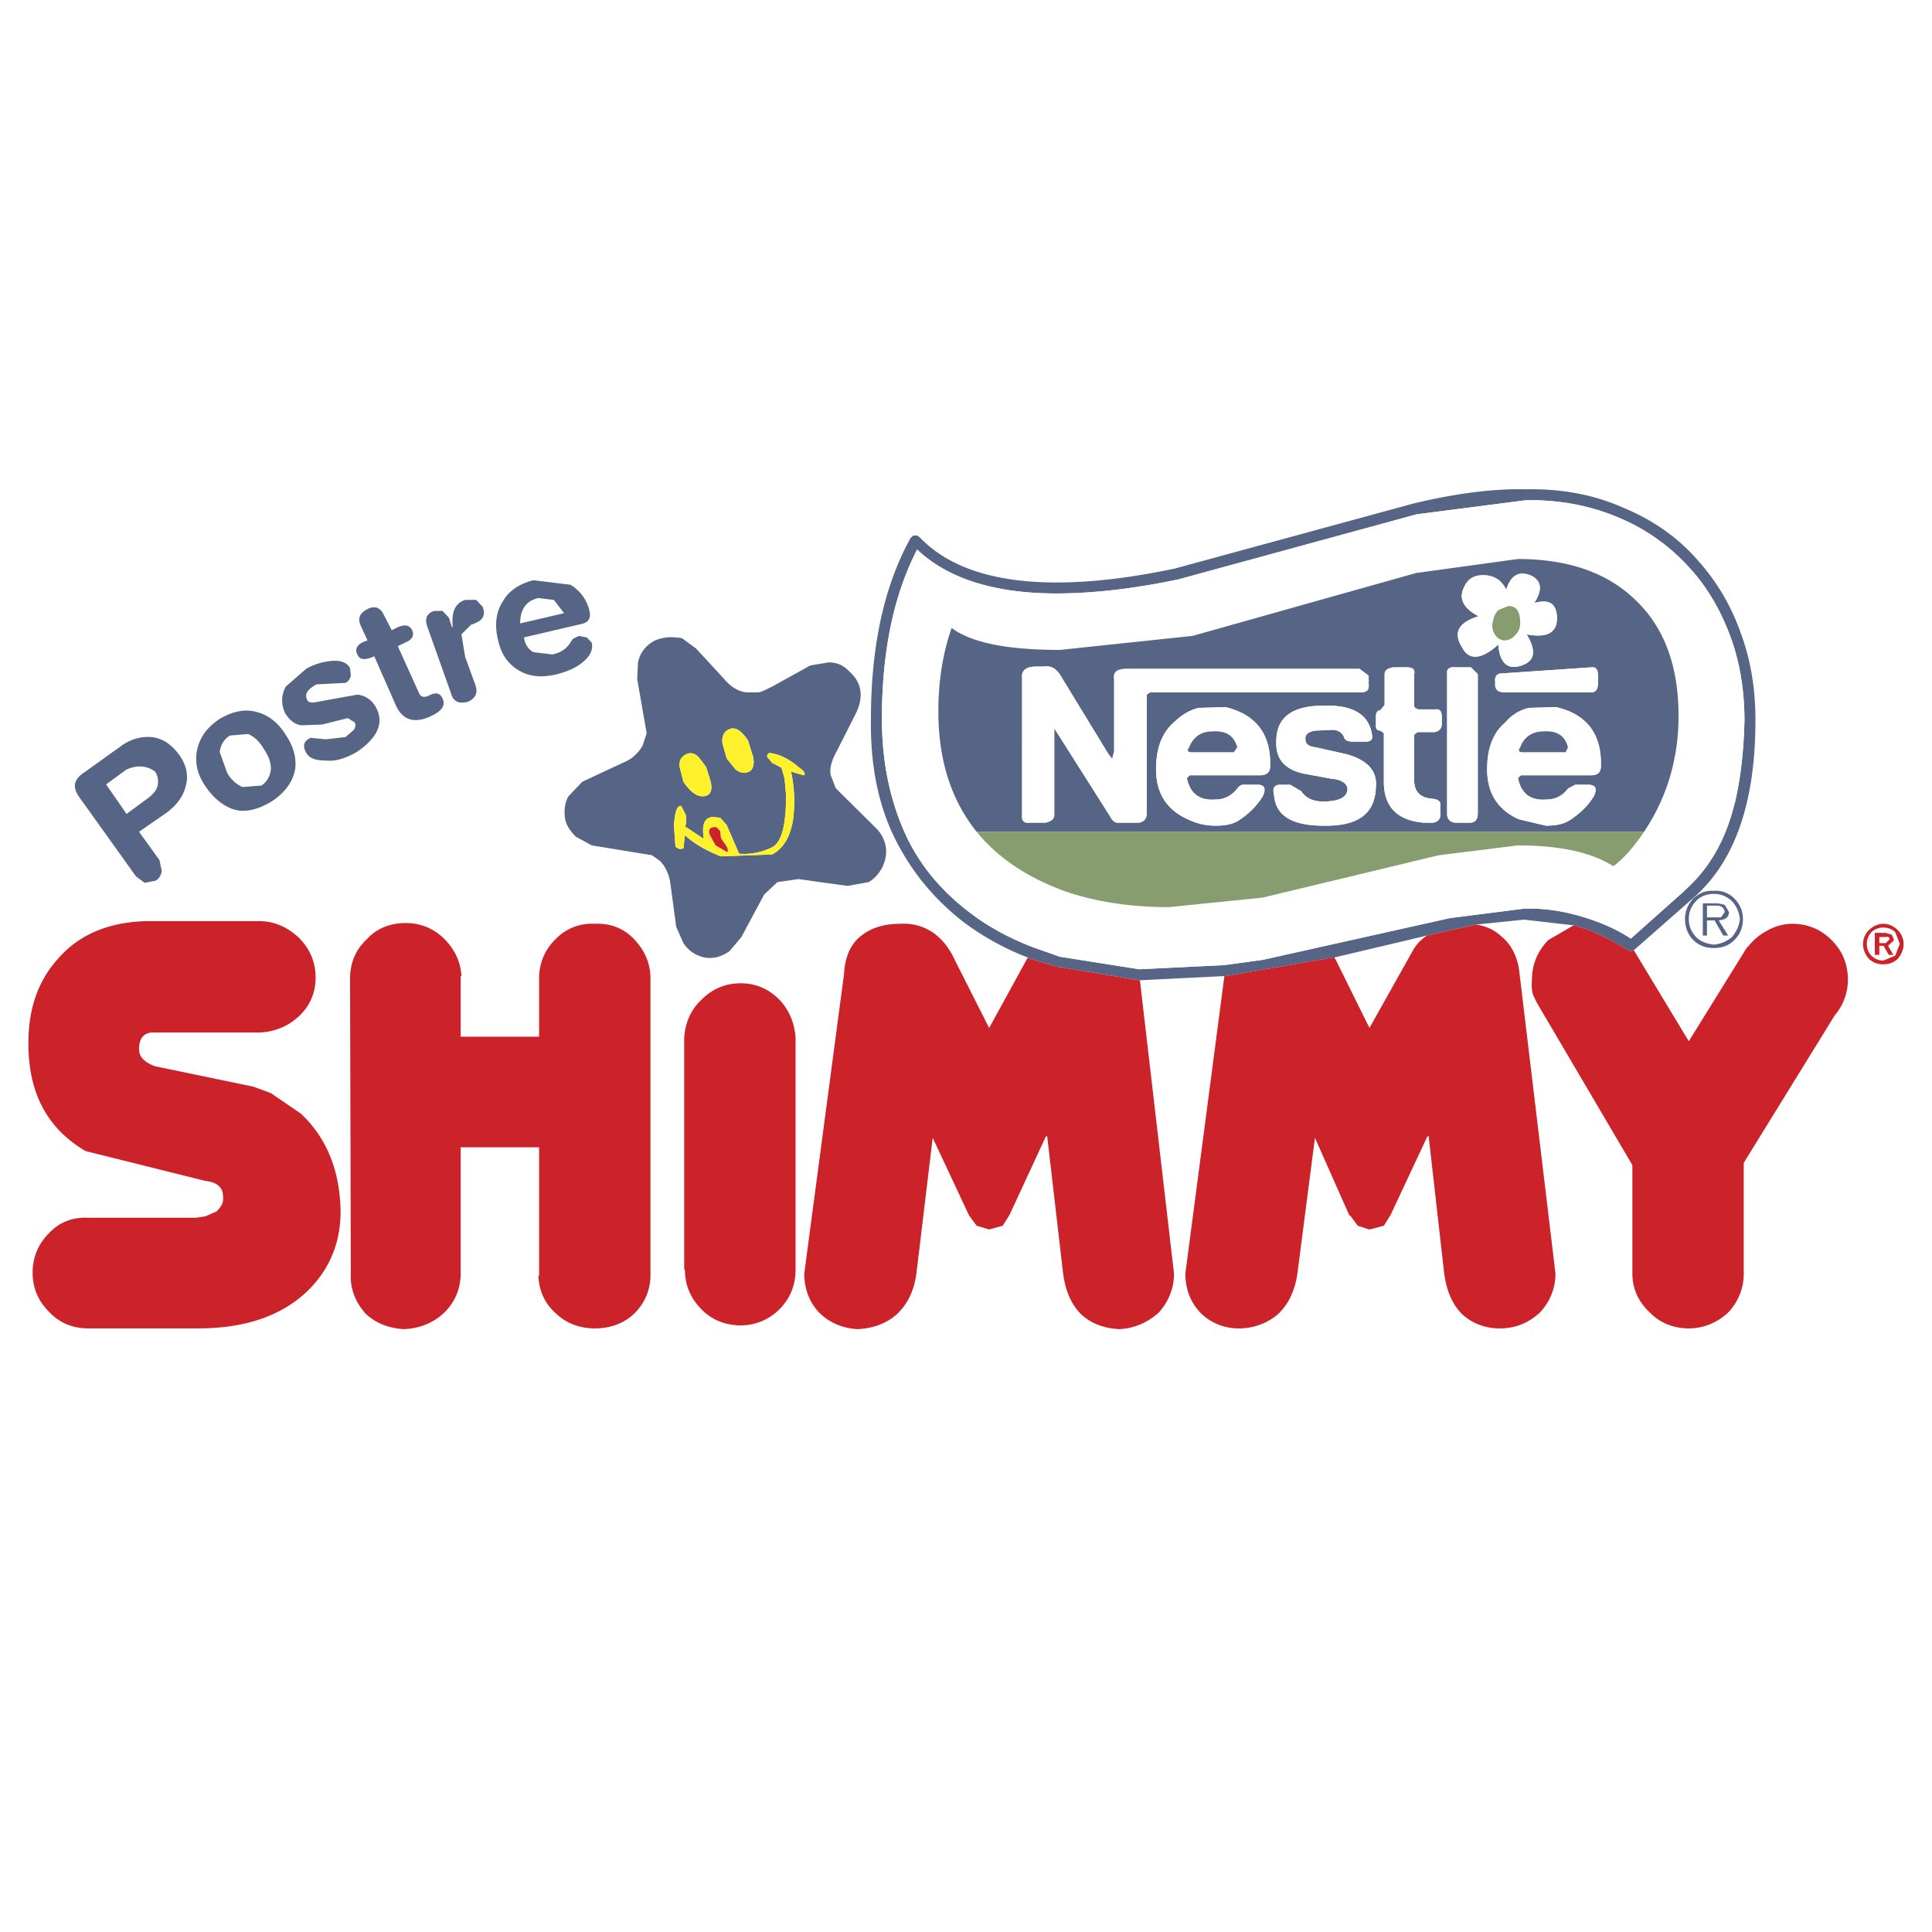
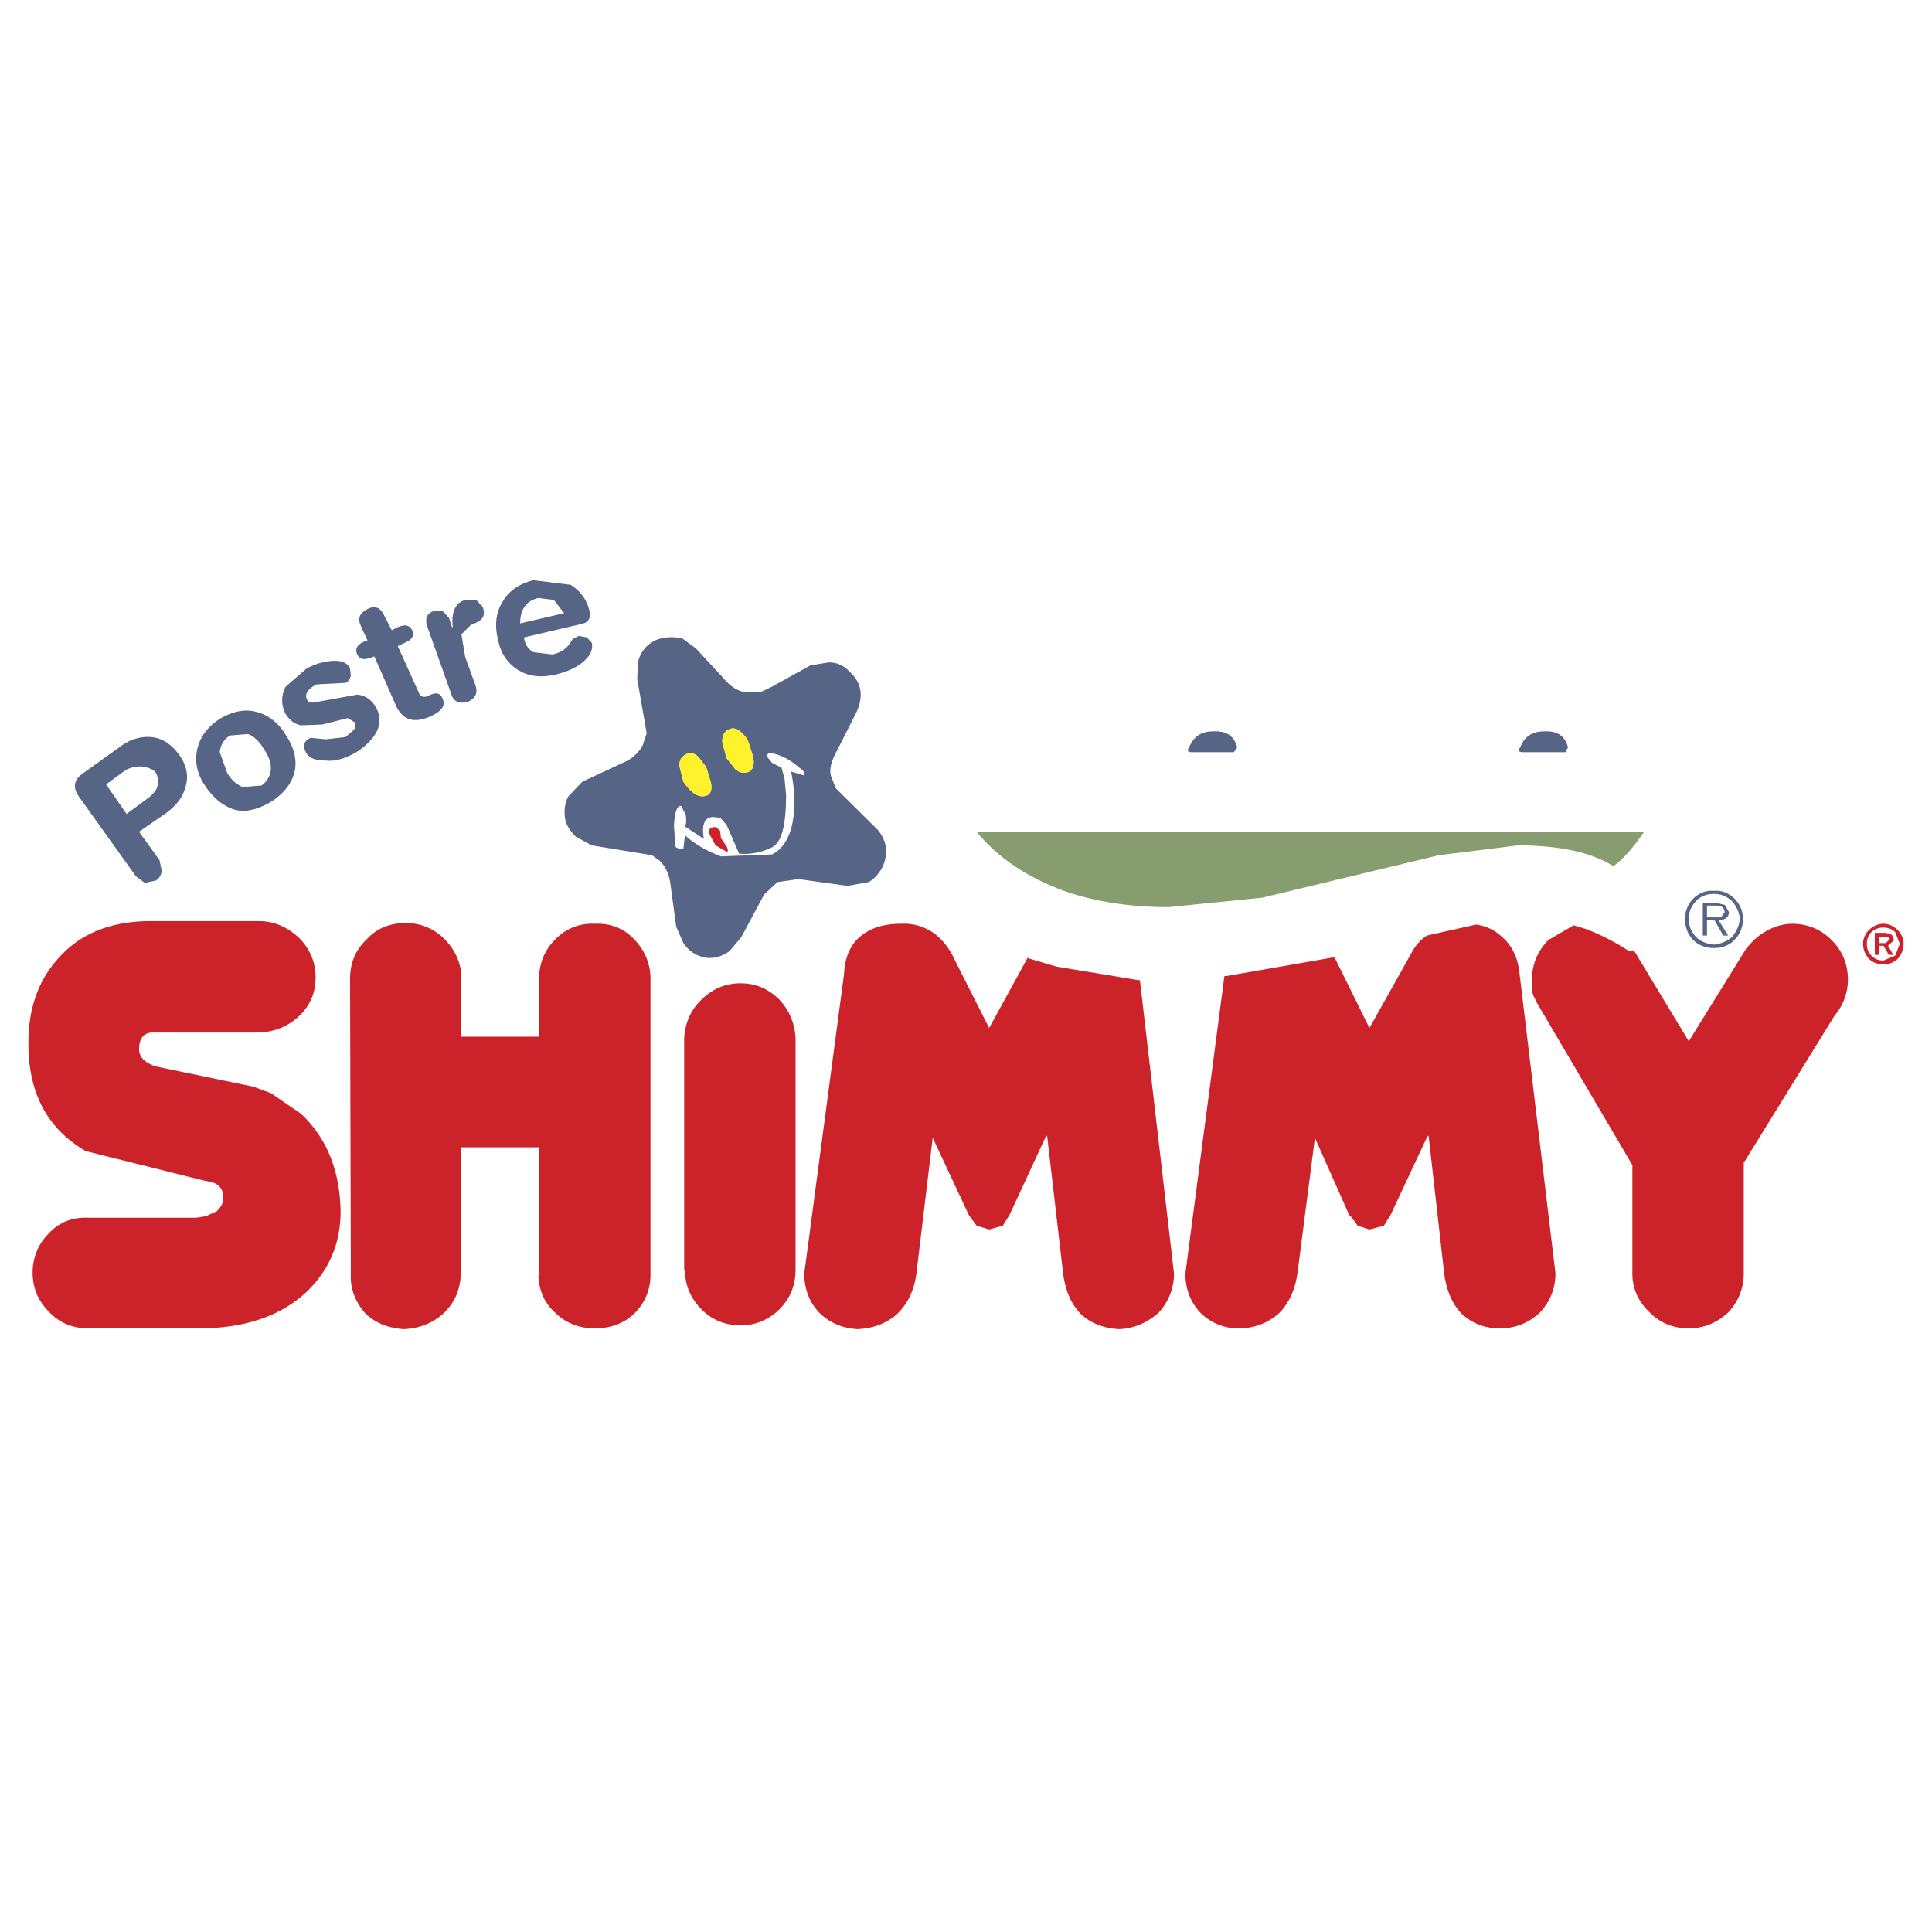
<svg xmlns="http://www.w3.org/2000/svg" width="2500" height="2500" viewBox="0 0 192.756 192.756">
  <g fill-rule="evenodd" clip-rule="evenodd">
    <path fill="#fff" d="M0 0h192.756v192.756H0V0z" />
-     <path d="M141.355 51.312l10.848-1.398c3.363-.076 6.5.529 9.41 1.776a19.752 19.752 0 0 1 6.803 4.8c1.814 1.928 3.213 4.271 4.232 7.03.945 2.569 1.398 5.404 1.398 8.352-.074 3.062-.377 5.745-.943 8.164-.869 3.666-2.496 6.501-4.764 8.58l-.453.416-5.178 4.611c-1.322-.87-2.684-1.475-4.156-1.966-2.041-.68-4.234-1.096-6.502-1.021l-7.406.945-18.633 4.157-3.855.529-8.504.416-7.9-1.248-2.682-.945c-2.268-.869-4.309-1.965-6.085-3.288-2.834-2.116-5.026-4.611-6.501-7.672-1.625-3.439-2.494-7.37-2.494-11.83 0-6.728 1.171-12.359 3.515-16.894 3.062 2.91 7.748 4.384 13.908 4.384 3.553 0 7.598-.454 12.133-1.398l23.809-6.5zm10.848-2.494c-3.1-.076-6.805.377-11.111 1.398l-23.85 6.5c-4.459.945-8.391 1.398-11.83 1.398-6.16 0-10.771-1.474-13.681-4.535l-.227-.151h-.378l-.265.227c-2.646 4.762-3.968 10.809-3.968 18.066-.076 4.648.756 8.806 2.57 12.283 1.663 3.212 3.931 5.896 6.803 8.088a26.57 26.57 0 0 0 6.274 3.439l.037.076 2.834.832 8.24 1.36h.076l8.428-.416h.189l10.619-1.852h.152l9.258-2.192 4.914-1.096 4.762-.491 4.951.567 1.248.378a22.535 22.535 0 0 1 4.156 2.117l.379.075.227-.075.076-.076 5.971-5.253c4.045-3.59 6.084-9.449 6.084-17.612 0-3.099-.453-6.009-1.473-8.73-1.021-2.91-2.533-5.329-4.459-7.446-1.967-2.192-4.385-3.854-7.219-5.026-2.947-1.324-6.234-1.929-9.787-1.853z" fill="#566486" />
    <path d="M106.131 88.879c-3.666-1.36-6.576-3.288-8.693-5.896-2.569-3.212-3.816-7.181-3.816-12.019 0-3.062.454-5.82 1.323-8.315 1.965 1.474 5.556 2.192 10.808 2.192l13.229-1.398 22.299-6.273 10.168-1.398c5.064 0 8.994 1.398 11.791 4.157 2.834 2.721 4.232 6.576 4.232 11.49 0 4.308-1.172 8.164-3.439 11.565-1.02 1.512-2.039 2.683-3.061 3.439-2.191-1.399-5.404-2.079-9.523-2.079l-7.9.982-17.611 4.233-9.336.944c-3.819.001-7.334-.527-10.471-1.624zm46.072-38.965l-10.848 1.398-23.811 6.501c-4.535.944-8.58 1.398-12.133 1.398-6.16 0-10.846-1.474-13.908-4.384-2.343 4.535-3.515 10.167-3.515 16.894 0 4.459.869 8.39 2.494 11.83 1.475 3.061 3.667 5.556 6.501 7.672 1.777 1.323 3.818 2.419 6.085 3.288l2.682.945 7.9 1.248 8.504-.416 3.855-.529 18.633-4.157 7.406-.945c2.268-.075 4.461.34 6.502 1.021 1.473.491 2.834 1.096 4.156 1.966l5.178-4.611c2.42-2.91 4.119-5.972 5.217-8.995.566-2.419.869-5.102.943-8.164 0-2.948-.453-5.783-1.398-8.352-1.02-2.76-2.418-5.103-4.232-7.03a19.743 19.743 0 0 0-6.803-4.8c-2.908-1.249-6.045-1.854-9.408-1.778z" fill="#fff" />
    <path d="M97.438 82.984c2.117 2.608 5.027 4.535 8.693 5.896 3.137 1.097 6.652 1.625 10.469 1.625l9.336-.944 17.611-4.233 7.9-.982c4.119 0 7.332.68 9.523 2.079 1.021-.756 2.041-1.928 3.061-3.439H97.438v-.002z" fill="#879d70" />
-     <path d="M138.143 67.261c0-.378.303-.604.869-.681h1.398c.529 0 .795.227.682.681v3.137c0 .227.188.302.414.377h1.701c.416-.075.643.189.643.718v.87c-.076.378-.303.604-.717.68h-1.701l-.34.264v4.536c0 1.171.641 1.776 1.889 1.852.566.076.793.34.719.643v1.096c-.076.454-.492.718-1.096.643h-.568c-2.721-.227-4.043-1.663-3.969-4.309v-4.611l-.34-.264c-.301 0-.453-.151-.453-.454v-.945c0-.378.152-.642.453-.642l.416-.529v-3.062zm14.4 3.364l2.721-.076c3.061.718 4.535 2.684 4.461 5.858 0 .643-.303.944-1.021.944h-6.955l-.301.265c.301 1.55 1.246 2.268 2.797 2.155.943 0 1.662-.378 2.191-1.096l.719-.378h1.473c.568.075.719.378.416 1.096-.566.945-1.359 1.738-2.457 2.457-.604.378-1.398.529-2.342.529l-2.723-.643c-2.268-1.021-3.287-2.873-3.137-5.48.076-1.776.643-3.212 1.814-4.195a4.34 4.34 0 0 1 2.344-1.436zm-2.42-1.55c-.717 0-1.02-.302-.943-1.02-.076-.567.15-.869.68-.869l8.92-.605c.566-.075.717.378.643 1.323.074.869-.227 1.247-.795 1.171h-8.505zm-5.744-1.889c-.076-.454.266-.681.869-.605h1.512l.68.681v13.87c0 .605-.227.945-.793.945h-1.398c-.529 0-.869-.34-.869-.869V67.186h-.001zm8.314-9.789c1.096.491 1.248 1.436.379 2.759 1.512-.416 2.268.076 2.268 1.55 0 1.436-1.021 1.965-3.023 1.587.982 1.625.83 2.646-.492 3.099-1.398.491-2.191-.227-2.344-2.079-1.625 1.474-2.91 1.625-3.59.303-.945-1.474-.416-2.495 1.625-3.137-1.549-.794-2.041-1.814-1.398-2.986.379-.832 1.096-1.172 2.117-1.096.945.076 1.625.567 2.041 1.436.453-1.436 1.245-1.89 2.417-1.436zm-25.586 21.921c-.152-.643 0-.945.453-1.021h1.172l1.096.643c.492.756 1.361 1.096 2.531 1.02 1.4-.076 2.08-.491 2.08-1.285-.076-.529-.605-.907-1.625-.983l-2.646-.491c-1.965-.378-2.91-1.474-2.834-3.212 0-2.419 1.549-3.59 4.762-3.59 2.986-.076 4.535.945 4.801 2.986.074.378-.152.604-.568.604h-1.322c-.566 0-.869-.151-.945-.529-.227-.416-.604-.643-1.172-.643l-1.625.076c-.717.075-1.096.415-1.02.869 0 .453.303.718 1.02.793l3.023.68c2.117.567 3.139 1.663 2.986 3.288-.076 2.684-1.814 3.931-5.254 3.855-3.137.001-4.762-1.019-4.913-3.06zm-7.521-8.693l2.684-.076c3.023.718 4.535 2.684 4.459 5.858 0 .643-.34.944-1.02.944h-6.992l-.303.265c.303 1.55 1.248 2.268 2.834 2.155.908 0 1.625-.378 2.193-1.096.227-.303.453-.416.68-.378h1.512c.529.075.68.378.379 1.096-.568.945-1.324 1.738-2.42 2.457-.566.378-1.322.529-2.344.529-1.02 0-1.889-.228-2.758-.643-2.268-1.021-3.289-2.873-3.137-5.48.074-1.776.643-3.212 1.775-4.195.757-.718 1.513-1.209 2.458-1.436zm-4.838-1.55l-.34.227v11.829c0 .529-.227.832-.756.945h-1.965c-.416.075-.719-.189-.945-.643l-5.557-8.768v8.617c0 .454-.34.68-.869.793h-1.625c-.566.075-.793-.227-.717-.793V67.601c-.076-.718.414-1.096 1.359-1.096h.756c.719-.113 1.172.151 1.588.681l4.912 8.05.379.491.189-.793v-7.181c-.113-.718.303-1.021 1.246-1.021h23.244l.906.681v.869c.076.567-.227.793-.754.793h-21.051zm4.232-5.631l-13.229 1.398c-5.252 0-8.843-.718-10.808-2.192-.869 2.495-1.323 5.253-1.323 8.315 0 4.837 1.247 8.806 3.816 12.019h66.594c2.268-3.401 3.439-7.257 3.439-11.565 0-4.914-1.398-8.769-4.232-11.49-2.797-2.759-6.727-4.157-11.791-4.157l-10.168 1.398-22.298 6.274z" fill="#566486" />
    <path d="M114.408 69.302l.34-.227h21.053c.527 0 .83-.227.754-.793v-.869l-.906-.681h-23.244c-.943 0-1.359.303-1.246 1.021v7.181l-.189.793-.379-.491-4.912-8.05c-.416-.529-.869-.794-1.588-.681h-.756c-.945 0-1.436.378-1.359 1.096v13.682c-.076.567.15.869.717.793h1.625c.529-.113.869-.34.869-.793v-8.617l5.557 8.768c.227.454.529.718.945.643h1.965c.529-.113.756-.416.756-.945v-11.83h-.002z" fill="#fff" />
    <path d="M120.984 72.968c1.361-.075 2.115.416 2.457 1.587l-.342.491h-4.232c-.377 0-.453-.189-.227-.491.417-1.02 1.172-1.587 2.344-1.587zm1.286-2.419l-2.684.076c-.945.227-1.701.718-2.457 1.436-1.133.983-1.701 2.419-1.775 4.195-.152 2.608.869 4.46 3.137 5.48.869.415 1.738.643 2.758.643 1.021 0 1.777-.151 2.344-.529 1.096-.719 1.852-1.512 2.42-2.457.301-.718.15-1.021-.379-1.096h-1.512c-.227-.038-.453.075-.68.378-.568.718-1.285 1.096-2.193 1.096-1.586.113-2.531-.605-2.834-2.155l.303-.265h6.992c.68 0 1.02-.302 1.02-.944.075-3.174-1.437-5.14-4.46-5.858z" fill="#fff" />
    <path d="M123.441 74.556c-.342-1.171-1.096-1.663-2.457-1.587-1.172 0-1.928.567-2.344 1.587-.227.302-.15.491.227.491h4.232l.342-.491z" fill="#566486" />
    <path d="M127.561 78.297c-.453.075-.605.378-.453 1.021.15 2.041 1.775 3.062 4.912 3.062 3.439.075 5.178-1.172 5.254-3.855.152-1.625-.869-2.721-2.986-3.288l-3.023-.68c-.717-.076-1.02-.34-1.02-.793-.076-.454.303-.794 1.02-.869l1.625-.076c.568 0 .945.227 1.172.643.076.378.379.529.945.529h1.322c.416 0 .643-.227.568-.604-.266-2.041-1.814-3.062-4.801-2.986-3.213 0-4.762 1.171-4.762 3.59-.076 1.738.869 2.834 2.834 3.212l2.646.491c1.02.076 1.549.454 1.625.983 0 .793-.68 1.209-2.08 1.285-1.17.076-2.039-.264-2.531-1.02l-1.096-.643h-1.171v-.002zM149.557 60.836l.945-.378c.793 0 1.172.567 1.172 1.663 0 .529-.152.907-.568 1.323-.301.302-.68.454-1.096.454-.377-.076-.604-.227-.83-.529-.266-.416-.342-.794-.266-1.248.113-.567.266-1.02.643-1.285zm3.515-.68c.869-1.323.717-2.268-.379-2.759-1.172-.454-1.965 0-2.418 1.436-.416-.869-1.096-1.36-2.041-1.436-1.021-.076-1.738.265-2.117 1.096-.643 1.171-.15 2.192 1.398 2.986-2.041.642-2.57 1.663-1.625 3.137.68 1.323 1.965 1.171 3.59-.303.152 1.853.945 2.57 2.344 2.079 1.322-.454 1.475-1.474.492-3.099 2.002.378 3.023-.151 3.023-1.587.001-1.475-.755-1.966-2.267-1.55z" fill="#fff" />
-     <path d="M150.502 60.458l-.945.378c-.377.264-.529.718-.643 1.285-.076.454 0 .832.266 1.248.227.302.453.453.83.529.416 0 .795-.151 1.096-.454.416-.416.568-.793.568-1.323 0-1.096-.379-1.663-1.172-1.663z" fill="#879d70" />
    <path d="M145.248 66.581c-.604-.075-.945.151-.869.605v14.021c0 .529.34.869.869.869h1.398c.566 0 .793-.34.793-.945v-13.87l-.68-.681h-1.511v.001zM149.18 68.055c-.076.718.227 1.02.943 1.02h8.504c.568.076.869-.302.795-1.171.074-.945-.076-1.398-.643-1.323l-8.92.605c-.529 0-.755.302-.679.869zM156.209 75.047H151.9c-.379 0-.453-.189-.227-.491.377-1.021 1.172-1.587 2.344-1.587 1.322-.075 2.115.416 2.418 1.587l-.226.491zm-.945-4.498l-2.721.076a4.34 4.34 0 0 0-2.344 1.436c-1.172.983-1.738 2.419-1.814 4.195-.15 2.608.869 4.46 3.137 5.48l2.723.643c.943 0 1.738-.151 2.342-.529 1.098-.719 1.891-1.512 2.457-2.457.303-.718.152-1.021-.416-1.096h-1.473l-.719.378c-.529.718-1.248 1.096-2.191 1.096-1.551.113-2.496-.605-2.797-2.155l.301-.265h6.955c.719 0 1.021-.302 1.021-.944.074-3.174-1.401-5.14-4.461-5.858z" fill="#fff" />
    <path d="M151.9 75.047h4.309l.227-.491c-.303-1.171-1.096-1.663-2.418-1.587-1.172 0-1.967.567-2.344 1.587-.227.302-.153.491.226.491z" fill="#566486" />
    <path d="M139.012 66.581c-.566.076-.869.303-.869.681v3.062l-.416.529c-.301 0-.453.264-.453.642v.945c0 .303.152.454.453.454l.34.264v4.611c-.074 2.646 1.248 4.082 3.969 4.309h.568c.604.075 1.02-.189 1.096-.643v-1.096c.074-.303-.152-.567-.719-.643-1.248-.076-1.889-.681-1.889-1.852v-4.536l.34-.264h1.701c.414-.076.641-.302.717-.68v-.87c0-.529-.227-.793-.643-.718h-1.701c-.227-.075-.414-.151-.414-.377v-3.137c.113-.454-.152-.681-.682-.681h-1.398z" fill="#fff" />
    <path d="M182.74 93.793c-1.096-1.096-2.418-1.625-3.93-1.625-.832 0-1.701.227-2.496.68-.793.416-1.396.945-1.965 1.663v-.076l-5.857 9.45-5.48-9.071-.227.075-.379-.075a22.566 22.566 0 0 0-4.156-2.117l-1.248-.378-2.531 1.474c-1.059 1.096-1.625 2.418-1.625 3.93-.076.756 0 1.398.227 1.777l.227.49 9.562 16.252v10.811c0 1.473.566 2.797 1.738 3.893.982 1.02 2.342 1.588 3.893 1.588 1.473 0 2.834-.568 3.93-1.588 1.021-1.096 1.551-2.42 1.551-3.893v-11.037l9.07-14.701a5.48 5.48 0 0 0 1.322-3.592c-.001-1.512-.53-2.834-1.626-3.93zM149.783 93.415c-.68-.643-1.549-1.021-2.494-1.172l-4.914 1.096a4.367 4.367 0 0 0-1.359 1.398l-4.385 7.823-3.363-6.802-.15-.227h-.152l-10.619 1.852h-.189l-3.893 29.67c0 1.473.453 2.797 1.473 3.893a5.34 5.34 0 0 0 3.855 1.588 5.99 5.99 0 0 0 3.893-1.4c1.096-1.02 1.738-2.455 1.967-4.156l1.738-13.455 3.439 7.748h.074l.756 1.02 1.172.379 1.436-.379.682-1.096 3.627-7.748.152-.15 1.549 13.682c.227 1.775.795 3.137 1.814 4.156 1.02.908 2.268 1.4 3.742 1.4 1.586 0 2.91-.568 4.006-1.588 1.02-1.096 1.549-2.42 1.549-3.893l-3.59-29.973c-.152-1.55-.794-2.834-1.816-3.666zM113.729 97.799h-.076l-8.24-1.36-2.834-.832-.037-.076-3.855 7.029-3.439-6.802c-.529-1.172-1.247-2.041-2.116-2.684-1.021-.68-2.117-.982-3.289-.907-1.625 0-2.872.378-3.893 1.172-1.096.832-1.663 2.192-1.738 3.817l-3.969 29.896c0 1.473.454 2.797 1.474 3.893 1.021 1.02 2.343 1.588 3.855 1.662 1.55-.074 2.873-.566 3.893-1.475 1.096-1.02 1.739-2.381 1.966-4.08l1.625-13.531 3.628 7.748.755 1.02 1.248.379 1.361-.379.68-1.096 3.59-7.748.152-.15 1.586 13.682c.227 1.775.795 3.137 1.814 4.156.982.908 2.268 1.4 3.818 1.475 1.473-.074 2.797-.643 3.93-1.662.982-1.096 1.512-2.42 1.512-3.893l-3.401-29.254z" fill="#cc2229" />
    <path d="M169.211 89.9c.453-.491 1.096-.718 1.775-.718.719 0 1.248.227 1.814.718.453.529.717 1.096.793 1.776-.076.718-.34 1.247-.793 1.814-.566.453-1.096.68-1.814.756-.68-.076-1.322-.303-1.775-.756-.492-.567-.719-1.096-.719-1.814 0-.68.227-1.247.719-1.776zm3.816-.264c-.529-.529-1.248-.832-2.041-.756-.756-.075-1.475.227-2.041.756-.529.567-.832 1.247-.832 2.041 0 .869.303 1.587.832 2.117.566.567 1.285.793 2.041.793.793 0 1.512-.227 2.041-.793.566-.529.869-1.248.869-2.117 0-.795-.302-1.474-.869-2.041z" fill="#566486" />
    <path d="M170.307 90.354h.943c.529 0 .756.227.832.643l-.377.529h-1.398v-1.172zm1.775-.076l-.68-.151h-1.512v3.212h.416v-1.512h.756l.869 1.512h.49l-.943-1.512c.68-.076 1.02-.303 1.02-.832l-.416-.717z" fill="#566486" />
    <path d="M187.918 92.545c.453 0 .832.151 1.172.454l.453 1.172-.453 1.172-1.172.491c-.49 0-.869-.151-1.209-.491-.303-.303-.453-.68-.453-1.172 0-.454.15-.832.453-1.172a1.72 1.72 0 0 1 1.209-.454zm1.398.227c-.416-.378-.869-.605-1.398-.605-.566 0-1.02.227-1.436.605-.379.378-.605.87-.605 1.398 0 .567.227 1.096.605 1.512.416.378.869.528 1.436.528.529 0 .982-.15 1.398-.528.379-.416.605-.945.605-1.512.001-.528-.226-1.02-.605-1.398z" fill="#cc2229" />
    <path d="M188.145 94.095h-.643v-.604h.566c.303-.076.455 0 .455.227l-.378.377zm.832-.302l-.227-.529-.605-.189h-1.096v2.192h.453v-.907h.416l.529.907h.453l-.529-.907.606-.567z" fill="#cc2229" />
    <path d="M30.542 66.732l-2.041 1.776c-.454.87-.454 1.739-.075 2.608.416.68.869 1.096 1.587 1.248l2.116-.076 2.57-.642.68.416c.113.227.113.454-.075.756l-.832.718-1.965.227-1.512-.151c-.681.302-.832.794-.454 1.474.302.566.945.793 1.965.793.945.113 1.965-.227 2.985-.793.832-.529 1.55-1.172 2.003-1.928.491-.87.491-1.738 0-2.608-.377-.68-1.021-1.171-1.852-1.247l-4.384.793c-.34 0-.567-.076-.643-.34-.227-.529.076-.982.945-1.474l2.91-.151c.303-.151.454-.378.529-.718l-.075-.756c-.303-.567-.945-.794-1.814-.718-.829.075-1.736.302-2.568.793zM10.586 78.259l1.965-1.436c.906-.467 2.017-.519 2.91.151.265.378.378.87.265 1.398-.114.492-.454.87-.945 1.247l-2.154 1.588-2.041-2.948zm4.46-4.724c-1.021-.076-2.117.227-3.137 1.021l-3.59 2.57c-.945.643-1.096 1.398-.454 2.343l5.707 7.975.869.642 1.096-.227c.378-.227.529-.566.604-.944l-.227-1.096-2.041-2.834 2.684-1.853c1.096-.793 1.776-1.738 2.003-2.834.265-.983 0-2.041-.68-2.986-.868-1.172-1.813-1.701-2.834-1.777zM27.027 76.748c-.075.681-.378 1.247-.944 1.625l-1.89.151a3.23 3.23 0 0 1-1.55-1.474l-.718-2.003c.076-.718.416-1.285 1.021-1.663l1.814-.151c.529.227 1.096.68 1.55 1.474.49.718.717 1.323.717 2.041zm.076 3.212c1.323-.869 2.117-1.965 2.343-3.212.151-1.096-.151-2.268-.945-3.439-.718-1.171-1.701-1.965-2.873-2.268-1.171-.34-2.418-.075-3.704.681-1.323.869-2.003 1.89-2.268 3.137-.227 1.172 0 2.343.793 3.515.794 1.21 1.739 1.966 2.759 2.344 1.173.413 2.497.074 3.895-.758zM55.259 59.854l1.021 1.323-4.384 1.021c0-1.437.642-2.268 1.814-2.532l1.549.188zm3.553 1.096c-.265-1.096-.869-1.965-1.89-2.608l-3.704-.454c-1.474.378-2.494 1.096-3.099 2.192-.643 1.02-.794 2.343-.416 3.817.265 1.248.869 2.192 1.814 2.834 1.096.756 2.419.945 4.082.529.832-.227 1.701-.529 2.419-1.096.869-.681 1.172-1.323 1.021-2.041l-.492-.529-.793-.151-.604.302-.378.567c-.415.529-.944.832-1.663.983l-1.89-.227c-.529-.302-.831-.756-.944-1.474l5.669-1.323c.378-.076.681-.227.756-.416.188-.225.188-.527.112-.905zM68.185 77.995l-.378-1.474c-.075-.643.151-1.021.681-1.285.416-.189.869-.076 1.247.34l.718.945.454 1.474c.188.794 0 1.248-.454 1.398-.718.227-1.474-.226-2.268-1.398zm6.425-4.158l.529 1.663c.151.756 0 1.247-.377 1.474-.492.227-.945.151-1.398-.227l-.87-1.096-.416-1.512c-.076-.68.189-1.171.567-1.323.643-.377 1.247.001 1.965 1.021zm1.928 1.663c0-.34.189-.416.492-.34.869.151 1.814.643 2.721 1.436.567.378.643.718.416.756l-1.247-.378a13.54 13.54 0 0 1 .302 3.666c-.076 2.344-.869 3.931-2.192 4.611l-5.102.189c-1.475-.567-2.722-1.285-3.591-2.117l-.151 1.323-.378.076-.416-.227-.151-2.116c.075-1.323.302-2.041.718-1.966l.454.87c.076.567.076.945-.076 1.171l1.89 1.247c-.227-1.322 0-2.116.869-2.192l.756.076.642.718 1.248 2.873a6.24 6.24 0 0 0 3.212-.604c1.021-.454 1.474-2.192 1.474-5.253l-.151-1.625c-.102-.365-.202-.73-.303-1.096l-.945-.491-.491-.607zM63.65 66.089l-.076 1.663.945 5.405-.416 1.248a3.937 3.937 0 0 1-1.474 1.474l-4.535 2.116-1.398 1.474c-.34.643-.416 1.323-.34 2.041.075.718.453 1.323 1.096 1.965l1.587.869 6.009.982.794.567c.529.529.869 1.247 1.021 2.116l.604 4.46.718 1.625c.529.793 1.248 1.248 2.117 1.436.87.151 1.701-.076 2.495-.643l1.171-1.398 2.268-4.233 1.322-1.247 2.117-.302 4.875.68 2.116-.378c.529-.302.983-.793 1.323-1.398.68-1.36.529-2.683-.416-3.817l-4.195-4.158-.491-1.285c-.151-.68.076-1.474.643-2.494l1.928-3.817c.718-1.587.491-2.91-.605-3.931-.642-.718-1.323-1.021-2.192-1.021l-1.814.303-3.817 2.116c-.567.265-.945.491-1.323.567h-1.248c-.793-.076-1.587-.567-2.267-1.398l-2.759-2.986c-.466-.34-.933-.68-1.398-1.021-1.333-.216-2.052-.024-2.683.227-.908.493-1.475 1.173-1.702 2.193z" fill="#566486" />
-     <path d="M71.473 82.53l.378.378.076.718.491.718c.227.302.227.529.151.68l-1.172-.68-.567-1.021c-.226-.528.001-.868.643-.793zm5.556-7.37c-.302-.075-.492 0-.492.34l.492.604.945.491.303 1.096.151 1.625c0 3.062-.454 4.8-1.474 5.253a6.231 6.231 0 0 1-3.212.604L72.494 82.3l-.642-.718-.756-.076c-.869.076-1.096.87-.869 2.192l-1.89-1.247c.151-.227.151-.604.076-1.171l-.454-.87c-.416-.075-.643.643-.718 1.966l.151 2.116.416.227.378-.076.151-1.323c.869.832 2.971 1.92 3.591 2.117l5.102-.189c1.323-.68 2.116-2.268 2.192-4.611a13.577 13.577 0 0 0-.302-3.666l1.247.378c.227-.038.151-.378-.416-.756-.908-.79-1.853-1.281-2.722-1.433z" fill="#fff22d" />
    <path d="M71.852 82.908l-.378-.378c-.642-.076-.869.265-.642.793l.567 1.021 1.172.68c.075-.151.075-.378-.151-.68l-.491-.718-.077-.718z" fill="#cc2229" />
    <path d="M75.139 75.5l-.529-1.663c-.718-1.021-1.323-1.398-1.965-1.021-.378.151-.643.643-.567 1.323l.416 1.512.87 1.096c.454.378.907.454 1.398.227.377-.226.529-.718.377-1.474zM67.807 76.521l.378 1.474c.794 1.172 1.55 1.625 2.268 1.398.454-.151.643-.604.454-1.398l-.454-1.474-.718-.945c-.378-.416-.831-.529-1.247-.34-.53.264-.756.642-.681 1.285z" fill="#fff22d" />
    <path d="M47.512 59.854h-1.096c-1.021.302-1.398 1.247-1.247 2.721h-.076l-.302-.945-.643-.68h-.832c-.718.227-.945.756-.718 1.474l2.418 6.803c.227.793.794 1.021 1.663.793.756-.34 1.021-.869.756-1.663l-1.021-2.797-.378-2.268.945-.945.377-.151c.87-.34 1.096-.869.794-1.663l-.64-.679zM38.366 61.479c-.378-.87-.945-1.096-1.701-.719-.793.416-1.021.945-.643 1.739l.643 1.398-.416.151c-.605.264-.87.718-.605 1.247.227.491.605.567 1.323.34l.378-.151 2.192 4.989c.642 1.323 1.739 1.739 3.364 1.021 1.171-.529 1.587-1.096 1.247-1.814-.227-.529-.604-.605-1.171-.378l-.303.151c-.377.151-.718.075-.869-.303l-2.117-4.687.719-.34c.718-.303.944-.681.718-1.247-.265-.529-.718-.605-1.437-.303l-.604.303-.718-1.397z" fill="#566486" />
    <path d="M79.373 103.582c-.076-1.475-.643-2.834-1.625-3.855-1.096-1.096-2.381-1.625-3.855-1.625-1.474 0-2.797.529-3.893 1.625-1.096 1.021-1.663 2.381-1.739 3.855v23.092h.076c0 1.551.567 2.873 1.663 3.969.982 1.02 2.343 1.588 3.893 1.588a5.4 5.4 0 0 0 3.855-1.588c1.096-1.096 1.625-2.418 1.625-3.969v-23.092zM64.897 127.203V97.648c0-1.512-.567-2.835-1.625-3.931-1.021-1.096-2.381-1.625-3.931-1.55a5.012 5.012 0 0 0-3.855 1.475c-1.058 1.021-1.625 2.267-1.701 3.741v6.047h-7.823v-6.047h.075c-.075-1.474-.718-2.72-1.738-3.741-1.059-1.021-2.343-1.55-3.817-1.55-1.55 0-2.91.529-3.893 1.625-1.097 1.021-1.663 2.343-1.663 3.931l.075 29.479c-.075 1.475.491 2.836 1.474 3.932 1.021.982 2.381 1.475 3.855 1.549 1.474-.074 2.797-.566 3.893-1.549 1.096-1.021 1.663-2.307 1.739-3.779v-12.812h7.823v12.812h-.075c.076 1.473.605 2.758 1.776 3.779 1.021.982 2.381 1.475 3.855 1.475 1.55 0 2.91-.492 3.931-1.475a5.283 5.283 0 0 0 1.625-3.856zM27.027 109.062l-1.738-.643-9.827-2.041c-1.021-.379-1.587-.908-1.587-1.701 0-1.02.416-1.588 1.247-1.664h10.81c1.474-.074 2.797-.604 3.893-1.625 1.096-1.02 1.663-2.342 1.663-3.854 0-1.55-.567-2.873-1.663-3.969-1.171-1.096-2.494-1.663-3.968-1.663H14.668c-3.666.076-6.652 1.248-8.769 3.628-2.116 2.268-3.137 5.217-3.062 8.92.076 4.762 1.966 8.201 5.707 10.393l11.981 2.986c.718.076 1.172.303 1.398.605.265.227.34.643.34 1.172 0 .49-.265.869-.643 1.246l-1.096.492-.945.15H8.81c-1.587-.076-2.91.453-3.931 1.551-1.096 1.096-1.625 2.455-1.625 3.93s.529 2.797 1.625 3.893c1.021 1.096 2.343 1.664 3.931 1.664h10.998c4.649 0 8.239-1.248 10.81-3.668 2.268-2.191 3.363-4.875 3.363-8.012-.075-4.119-1.398-7.332-3.968-9.75l-2.986-2.04z" fill="#cc2229" />
  </g>
</svg>